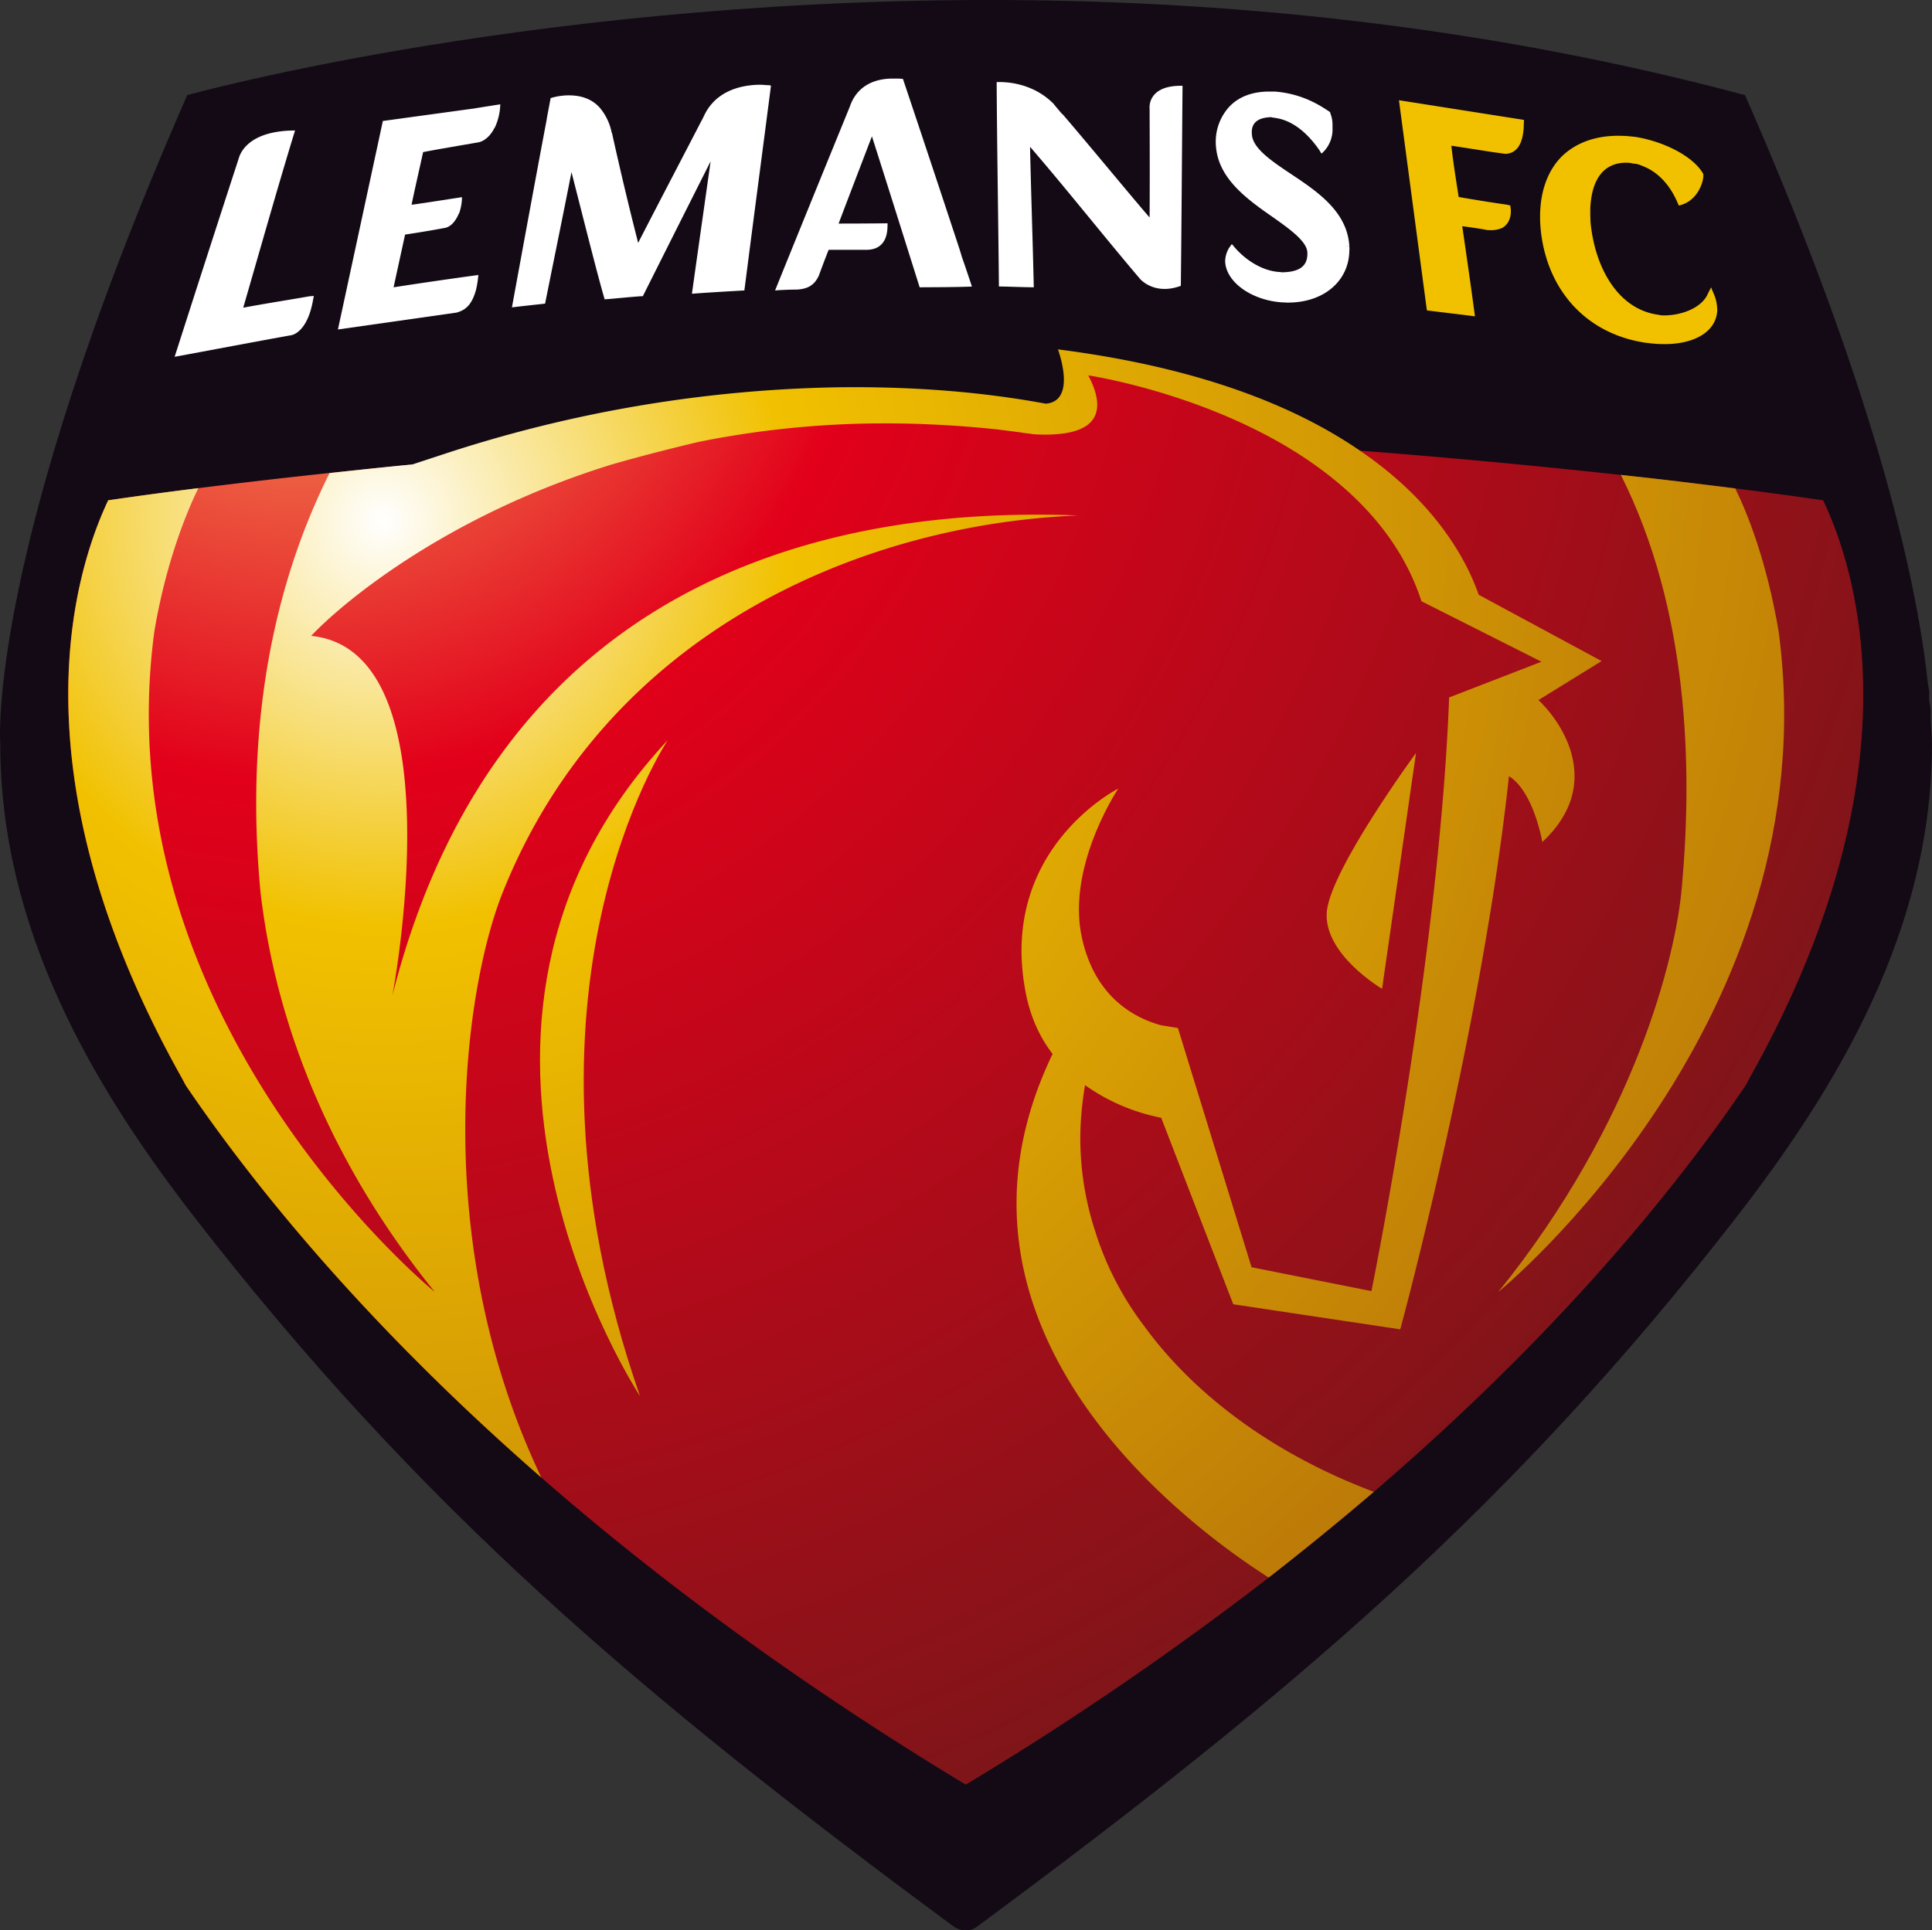
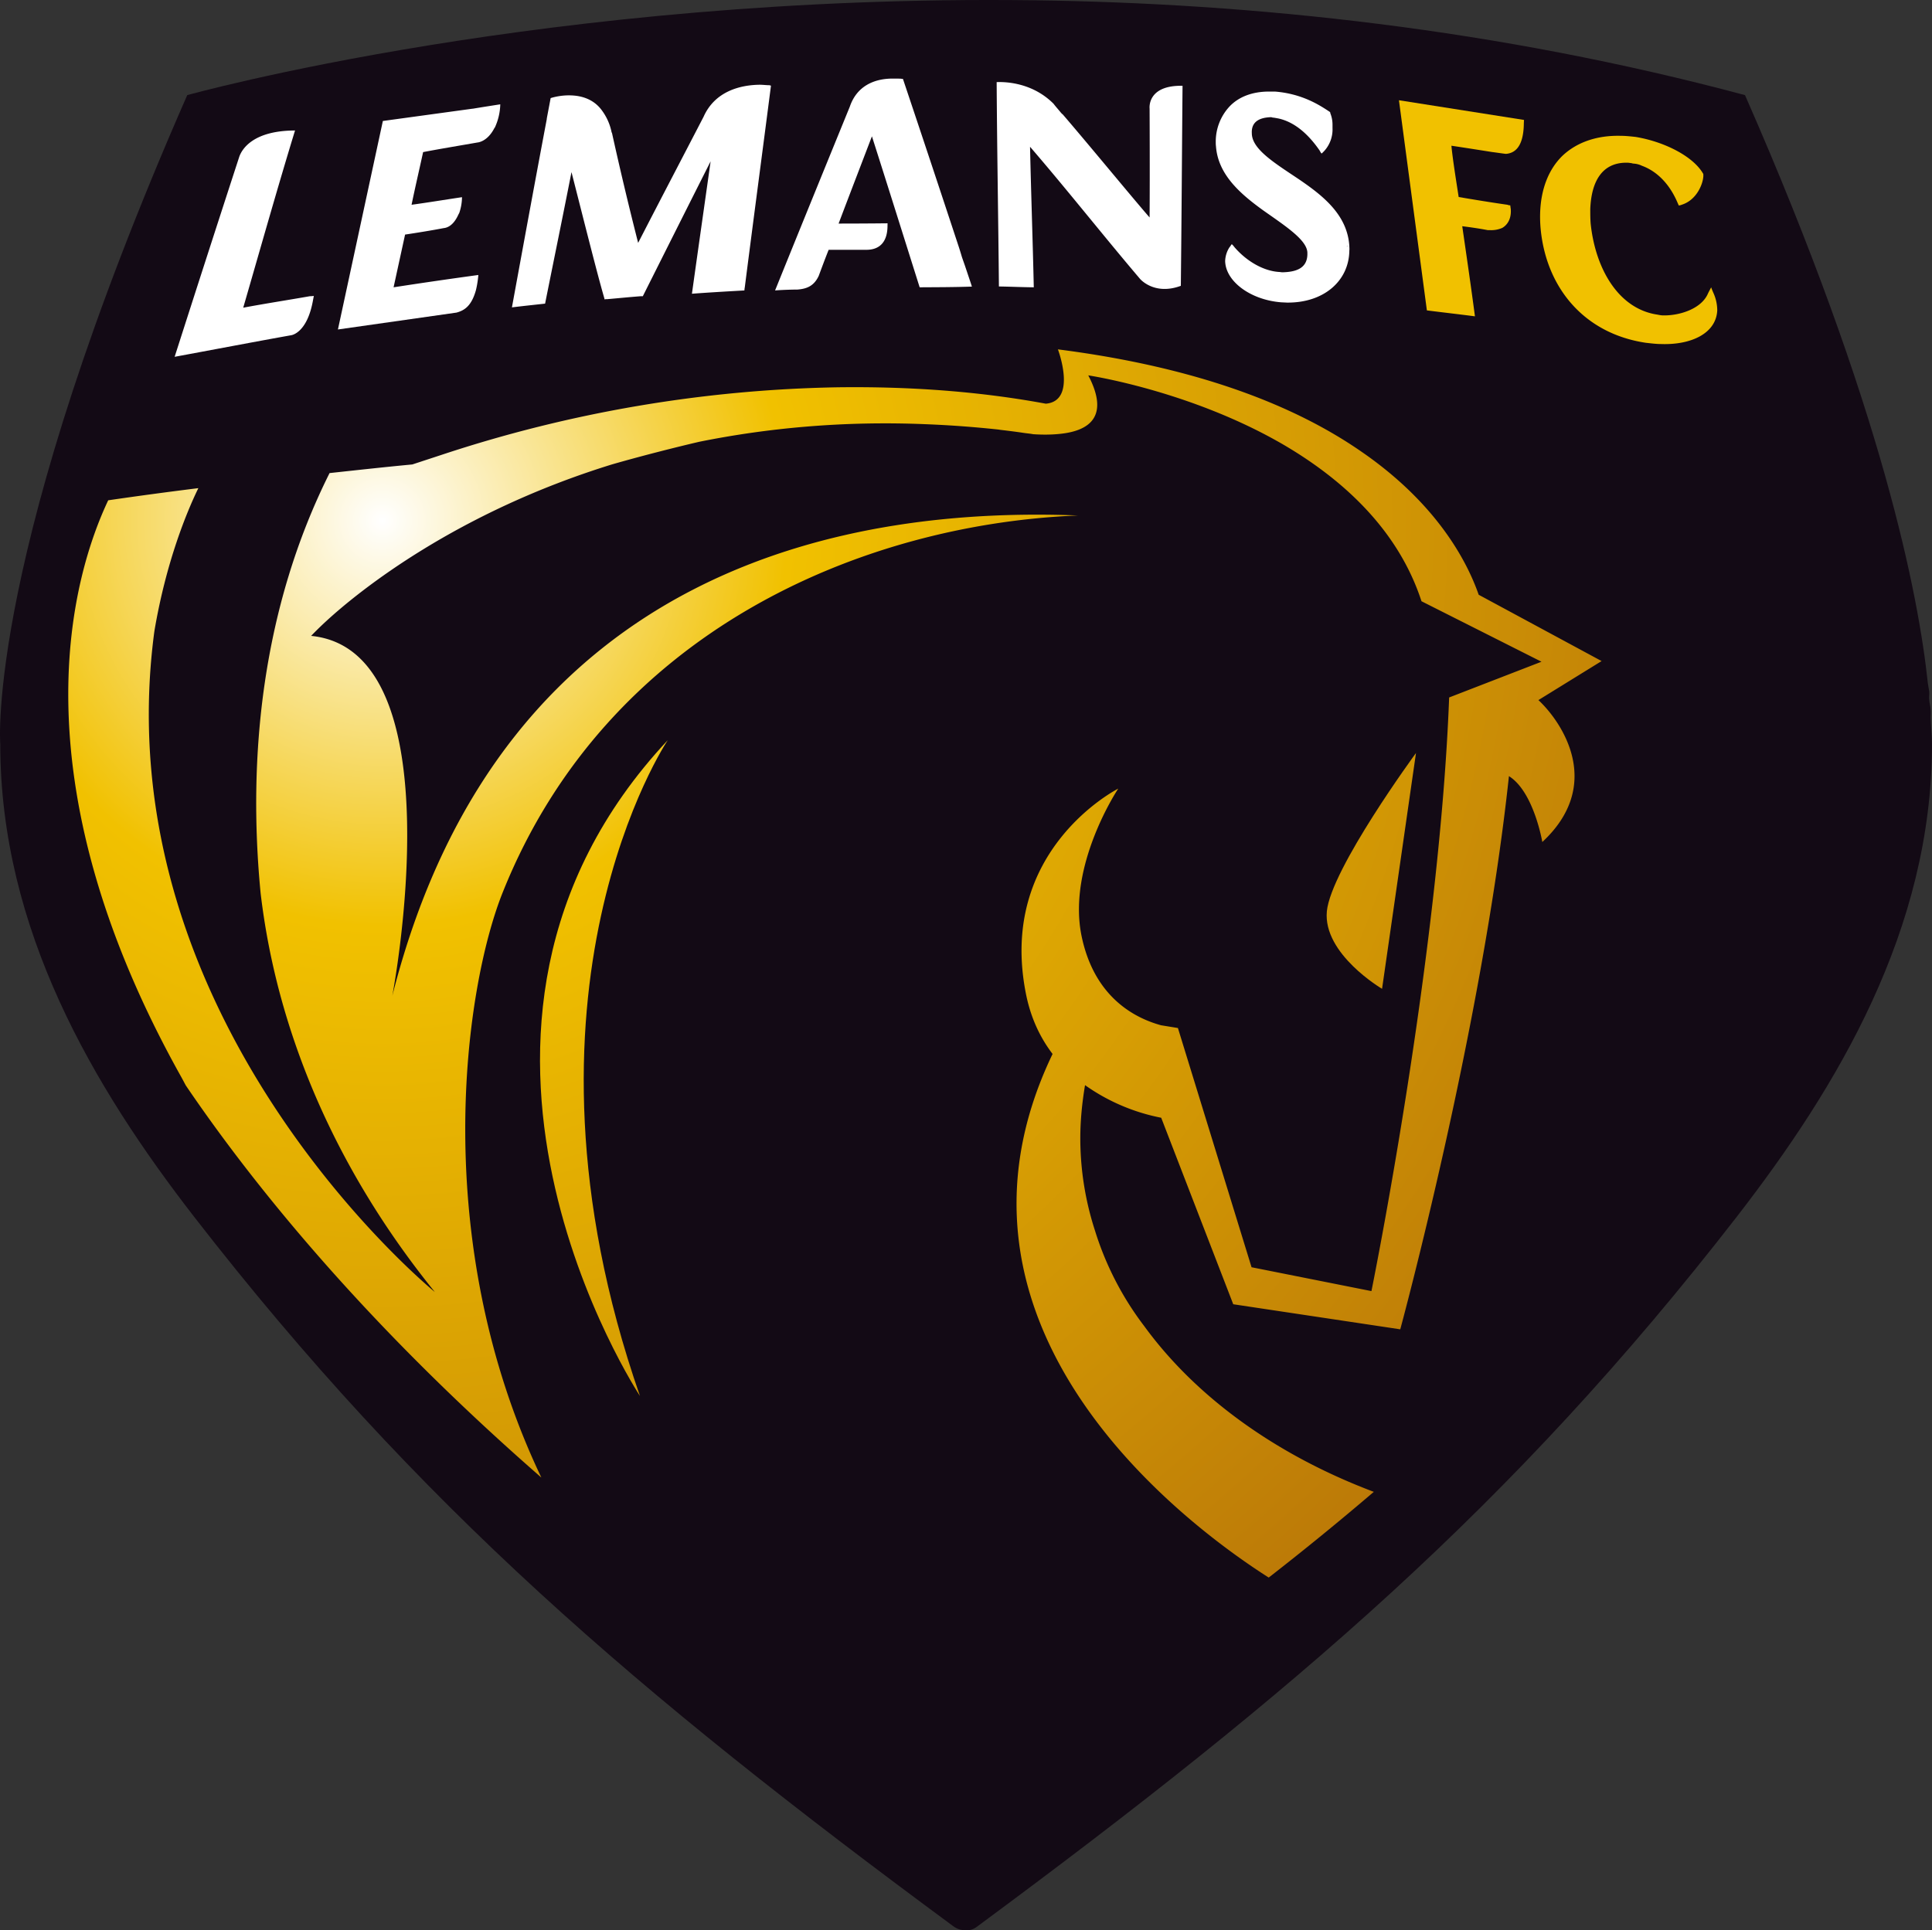
<svg xmlns="http://www.w3.org/2000/svg" xmlns:xlink="http://www.w3.org/1999/xlink" viewBox="5 5 451.18 450.88">
  <rect x="5" y="5" width="451.18" height="450.88" fill="#333333" stroke="none" />
  <defs>
    <radialGradient id="b" cx="0" cy="0" r="1" fx="0" fy="0" gradientTransform="matrix(26.504 1.274 1.271 -26.559 209.344 39.611)" gradientUnits="userSpaceOnUse" spreadMethod="pad">
      <stop offset="0" stop-color="#fff" />
      <stop offset=".28" stop-color="#f1c100" />
      <stop offset="1" stop-color="#b97608" />
    </radialGradient>
    <radialGradient id="a" cx="0" cy="0" r="1" fx="0" fy="0" gradientTransform="matrix(27.11 0 0 -27.167 209.726 39.179)" gradientUnits="userSpaceOnUse" spreadMethod="pad">
      <stop offset="0" stop-color="#fff" />
      <stop offset=".28" stop-color="#f1c100" />
      <stop offset="1" stop-color="#b97608" />
    </radialGradient>
    <radialGradient id="d" cx="0" cy="0" r="1" fx="0" fy="0" gradientTransform="matrix(26.546 0 0 -26.602 209.344 39.612)" gradientUnits="userSpaceOnUse" spreadMethod="pad">
      <stop offset="0" stop-color="#fff" />
      <stop offset=".28" stop-color="#f1c100" />
      <stop offset="1" stop-color="#b97608" />
    </radialGradient>
    <radialGradient id="c" cx="0" cy="0" r="1" fx="0" fy="0" gradientTransform="matrix(-30.107 0 0 -30.171 209.344 41.872)" gradientUnits="userSpaceOnUse" spreadMethod="pad">
      <stop offset="0" stop-color="#fff" />
      <stop offset=".28" stop-color="#f1c100" />
      <stop offset="1" stop-color="#b97608" />
    </radialGradient>
    <radialGradient id="i" cx="0" cy="0" r="1" fx="0" fy="0" gradientTransform="matrix(31.631 0 0 -31.698 208.05 45.043)" gradientUnits="userSpaceOnUse" spreadMethod="pad">
      <stop offset="0" stop-color="#f6ac63" />
      <stop offset=".324" stop-color="#e2001a" />
      <stop offset="1" stop-color="#7b1619" />
    </radialGradient>
    <radialGradient id="e" cx="0" cy="0" r="1" fx="0" fy="0" gradientTransform="matrix(27.11 0 0 -27.167 209.726 39.179)" gradientUnits="userSpaceOnUse" spreadMethod="pad">
      <stop offset="0" stop-color="#fff" />
      <stop offset=".28" stop-color="#f1c100" />
      <stop offset="1" stop-color="#b97608" />
    </radialGradient>
    <radialGradient id="f" cx="0" cy="0" r="1" fx="0" fy="0" gradientTransform="matrix(26.504 1.274 1.271 -26.559 209.344 39.611)" gradientUnits="userSpaceOnUse" spreadMethod="pad">
      <stop offset="0" stop-color="#fff" />
      <stop offset=".28" stop-color="#f1c100" />
      <stop offset="1" stop-color="#b97608" />
    </radialGradient>
    <radialGradient id="g" cx="0" cy="0" r="1" fx="0" fy="0" gradientTransform="matrix(-30.107 0 0 -30.171 209.344 41.872)" gradientUnits="userSpaceOnUse" spreadMethod="pad">
      <stop offset="0" stop-color="#fff" />
      <stop offset=".28" stop-color="#f1c100" />
      <stop offset="1" stop-color="#b97608" />
    </radialGradient>
    <radialGradient id="h" cx="0" cy="0" r="1" fx="0" fy="0" gradientTransform="matrix(26.546 0 0 -26.602 209.344 39.612)" gradientUnits="userSpaceOnUse" spreadMethod="pad">
      <stop offset="0" stop-color="#fff" />
      <stop offset=".28" stop-color="#f1c100" />
      <stop offset="1" stop-color="#b97608" />
    </radialGradient>
    <radialGradient xlink:href="#i" id="k" cx="0" cy="0" r="1" fx="0" fy="0" gradientTransform="matrix(31.631 0 0 -31.698 208.05 45.043)" gradientUnits="userSpaceOnUse" spreadMethod="pad" />
    <radialGradient xlink:href="#e" id="l" cx="0" cy="0" r="1" fx="0" fy="0" gradientTransform="matrix(27.11 0 0 -27.167 209.726 39.179)" gradientUnits="userSpaceOnUse" spreadMethod="pad" />
    <radialGradient xlink:href="#f" id="m" cx="0" cy="0" r="1" fx="0" fy="0" gradientTransform="matrix(26.504 1.274 1.271 -26.559 209.344 39.611)" gradientUnits="userSpaceOnUse" spreadMethod="pad" />
    <radialGradient xlink:href="#g" id="n" cx="0" cy="0" r="1" fx="0" fy="0" gradientTransform="matrix(-30.107 0 0 -30.171 209.344 41.872)" gradientUnits="userSpaceOnUse" spreadMethod="pad" />
    <radialGradient xlink:href="#h" id="o" cx="0" cy="0" r="1" fx="0" fy="0" gradientTransform="matrix(26.546 0 0 -26.602 209.344 39.612)" gradientUnits="userSpaceOnUse" spreadMethod="pad" />
    <clipPath id="j" clipPathUnits="userSpaceOnUse">
      <path d="M0 841.89h595.276V0H0v841.89z" />
    </clipPath>
  </defs>
  <path fill="#130a15" d="M246.192 5.065C133.276 3.602 48.727 27.22 48.727 27.22 1.527 134.796 5.06 178.77 5.06 178.77c.01 43.36 21.756 80.103 45.272 110.453C102.784 356.842 153.94 400.547 227.57 454.9c1.04.77 1.901.963 2.89.963 1.066.103 1.926-.193 2.89-.963 73.617-54.43 124.798-98.059 177.237-165.678 23.503-30.35 45.593-67.093 45.593-110.452 0-1.928-.26-4.137-.32-6.101-.022-.545.076-1.259 0-1.927 0-.73-.291-1.438-.322-2.247-.092-.616.051-1.27 0-1.927-.092-.689-.232-1.298-.321-1.926-2.158-20.434-10.493-64.088-42.704-137.423-57.779-15.48-114.994-21.49-166.32-22.155zM128.676 111.022c-17.865 1.49-35.635 3.3-52.336 5.137-16.701 1.838-32.346 3.814-45.915 5.78 13.48-1.957 29.302-3.945 45.915-5.78 16.794-1.854 34.378-3.653 52.336-5.137z" />
  <g clip-path="url(#j)" transform="matrix(12.843 0 0 -12.843 -2595.224 634.196)">
    <path fill="#fff" d="M226.998 44.514c-.017 0-.038-.006-.055-.006a.166.166 0 0 0 .055.006c-.034.574-.489.925-.919 1.218-.435.292-.843.539-.854.825l-.001.033c.001.209.171.263.342.27a.086.086 0 0 0 .036-.007c.034-.002.068-.01.109-.017.189-.042.462-.17.746-.581.011-.02.023-.044.036-.056.017.012.034.032.052.05a.582.582 0 0 1 .147.414v.062a.556.556 0 0 1-.04.207c0 .012-.001.014-.005.019-.002.006-.012.009-.016.013-.171.113-.49.323-.987.362h-.089c-.324.003-.572-.098-.737-.273a.937.937 0 0 1-.249-.642c0-.026 0-.05.004-.081.038-.528.467-.882.866-1.17.409-.288.788-.535.796-.763v-.038c-.008-.256-.219-.314-.452-.32-.023 0-.044.006-.063.006-.266.016-.576.179-.81.45-.015.019-.03.04-.05.055-.014-.015-.027-.042-.042-.057a.49.49 0 0 1-.078-.248c0-.004 0-.021.002-.035.034-.358.478-.675 1.017-.717l.105-.005c.674-.007 1.128.398 1.134.946.004.029 0 .055 0 .08" />
    <path fill="#f1c100" d="M233.625 43.648a1.626 1.626 0 0 0-.048.117c-.02-.04-.041-.075-.06-.117-.12-.274-.514-.399-.812-.393-.035 0-.069.007-.105.014-.709.104-1.128.834-1.214 1.656-.007.088-.007.177-.007.264.019.5.214.85.668.843h.012c.014 0 .036-.004.071-.008.016-.006.023-.006.033-.008a.396.396 0 0 0 .156-.04c.202-.073.471-.256.649-.676l.021-.047c.018.004.033.006.051.014.273.084.388.376.395.52v.031c-.001.01-.003.016-.005.016-.176.308-.692.578-1.226.667-.092.01-.183.02-.272.02-.44.011-.803-.121-1.06-.364-.253-.247-.394-.612-.405-1.052a2.389 2.389 0 0 1 .012-.301c.11-1.057.794-1.88 1.909-2.047.092-.01.19-.023.282-.023.539-.018.996.19 1.018.611a.78.78 0 0 1-.063.303" />
    <path fill="#fff" d="M206.885 43.395c.315 1.086.62 2.171.942 3.223-.754-.002-.962-.33-1.014-.478a779.398 779.398 0 0 1-1.175-3.638c.576.106 1.554.292 2.117.392 0 0 .293.03.4.643l.014.072c-.026-.003-.048-.005-.072-.005-.391-.069-.826-.136-1.212-.209M216.426 47.442c-.05.002-.1.008-.15.008-.348-.004-.812-.115-1.02-.582-.396-.764-.797-1.53-1.19-2.294a64.097 64.097 0 0 0-.475 1.996.1.1 0 0 0-.012.037 1 1 0 0 1-.166.368c-.146.207-.362.273-.558.281-.001 0 0 0 0 0-.21.01-.38-.049-.38-.049l-.07-.37v-.01c-.215-1.139-.424-2.28-.634-3.426.202.025.404.046.603.068.16.8.324 1.596.48 2.392.173-.673.454-1.8.59-2.269.004-.018.01-.026.01-.046a.175.175 0 0 0 .047.004c.187.016.359.034.615.054h.035c.41.817.82 1.635 1.233 2.453-.113-.8-.228-1.605-.34-2.408.32.024.64.042.954.06.002.02.003.038.007.056.156 1.223.319 2.446.476 3.667-.017.01-.037.01-.055.01M223.934 43.793c.014 1.254.02 2.388.031 3.638-.65.013-.599-.412-.599-.412.005-1.069.002-1.74 0-1.969v-.014c-.302.346-1.116 1.337-1.582 1.878-.01.002-.02.018-.033.031-.047.058-.093.108-.132.16-.398.398-.902.398-1.034.393.007-1.207.03-2.508.041-3.717.21-.003.421-.013.634-.015-.018.824-.05 1.733-.068 2.556.664-.769 1.341-1.628 2.001-2.404 0 0 .258-.305.741-.125" />
    <path fill="#f1c100" d="m227.9 47.168.508-3.822c.29-.037.583-.07.874-.108-.073.555-.152 1.093-.231 1.639.158-.02.305-.041.462-.071h.033a.503.503 0 0 1 .232.04c.088.05.165.156.156.329 0 .009 0 .018-.003.029l-.007.053a.116.116 0 0 0-.05.01c-.296.042-.593.091-.888.141-.045.294-.108.679-.132.933.248-.037.502-.077.748-.116.026-.002.225-.032.245-.032.144.012.32.105.324.56l.003.057-2.273.358z" />
    <path fill="#fff" d="m211.058 47.015-1.634-.224-.817-3.792 2.156.307c.149.04.274.125.353.407.036.146.044.277.044.277a87.915 87.915 0 0 1-1.541-.224l.209.959c.184.027.51.08.699.117.034.004.167.016.27.246l.017.032a.908.908 0 0 1 .049.285c-.31-.046-.61-.096-.917-.138.063.307.144.653.21.958.278.054.717.127.99.175 0 0 .179.01.308.266.003 0 .006.005.006.005a1.064 1.064 0 0 1 .099.423c-.192-.03-.34-.053-.501-.08M219.185 43.766c.317.002.636.002.95.013l-.024.074-.102.304-.055.157a5.893 5.893 0 0 1-.073.234 588.266 588.266 0 0 1-1 3.008.246.246 0 0 0-.037.004c-.047.002-.09.002-.135.002-.364.004-.67-.146-.794-.51-.454-1.113-.908-2.227-1.359-3.343.134.01.272.015.408.016.155.013.295.054.386.25.066.178.111.299.18.473h.687c.216 0 .375.116.383.416l.001.066a87.36 87.36 0 0 0-.89-.005c.185.489.416 1.09.606 1.587.291-.911.58-1.833.868-2.746" />
  </g>
-   <path fill="url(#k)" d="M221.812 41.356c-.346-.112-2.198.267-2.536.267-1.411 0-3.558-.186-5.161-.561-.991-.235-.995-.241-2.036-.329-2.782-.232-5.536-.535-7.649-.841-.63-1.333-1.744-4.986 1.32-10.474.031-.055.06-.111.09-.167 1.212-1.787 3.254-4.331 6.466-7.133 2.061-1.8 4.601-3.704 7.717-5.585a57.193 57.193 0 0 1 5.509 3.766 53.896 53.896 0 0 1 1.911 1.559c3.387 2.907 5.514 5.553 6.76 7.389l.092.171c3.067 5.488 1.951 9.145 1.318 10.474-2.304.335-5.385.668-8.422.903-.463.036-.423.129-.882.16-1.126.694-2.945 1.384-4.198 1.423-.23 0 .211-.859-.299-1.022" transform="matrix(12.843 0 0 -12.843 -2595.224 634.196)" />
  <path fill="url(#l)" d="M226.589 32.416c-.072-.777 1.004-1.409 1.004-1.409l.617 4.289s-1.546-2.108-1.621-2.88" transform="matrix(12.843 0 0 -12.843 -2595.224 634.195)" />
  <path fill="url(#m)" d="M214.099 23.602c-2.566 7.371.506 11.928.506 11.928-4.914-5.254-.506-11.928-.506-11.928" transform="matrix(12.843 0 0 -12.843 -2595.224 634.195)" />
-   <path fill="url(#n)" d="M233.046 32.875c-.11-1.296-.853-4.3-3.34-7.382 0 0 6.049 4.93 5.097 12.021-.218 1.28-.574 2.162-.788 2.594-.715.09-1.29.161-2.08.246 1.236-2.461 1.305-5.316 1.111-7.479" transform="matrix(12.843 0 0 -12.843 -2595.224 634.195)" />
  <path fill="url(#o)" d="M221.479 41.649c-1.103.205-2.365.318-3.802.298a24.228 24.228 0 0 1-7.172-1.224l-.545-.179c-.51-.048-1.013-.104-1.505-.157-1.227-2.452-1.495-5.16-1.253-7.648.155-1.291.674-4.164 3.167-7.246 0 0-6.052 4.93-5.099 12.021.212 1.254.586 2.162.799 2.599a77.778 77.778 0 0 1-1.639-.221c-.63-1.333-1.744-4.986 1.32-10.474.031-.055.06-.111.09-.167 1.212-1.787 3.254-4.331 6.466-7.133-2.059 4.317-1.399 8.921-.696 10.659 1.9 4.729 6.517 6.679 10.453 6.839-3.925.154-10.45-.772-12.467-8.736 0 0 1.207 6.279-1.476 6.546 0 0 .116.123.272.266.612.564 2.381 1.983 5.203 2.854.554.159 1.169.314 1.581.41 1.22.246 2.599.383 4.117.32.463-.018.901-.052 1.322-.097l-.011.001s.017-.001.041-.006c.145-.017.293-.035.437-.057.054-.008.11-.012.168-.023.161-.011.339-.011.503.008.502.055.895.303.498 1.062 0 0 1.861-.276 3.557-1.265 1.068-.627 2.077-1.538 2.502-2.843l2.182-1.1-1.679-.65c-.181-4.742-1.413-10.797-1.413-10.797l-2.18.434-1.339 4.351-.307.05c-.441.121-1.209.48-1.445 1.624-.265 1.286.667 2.68.667 2.68s-2.221-1.118-1.671-3.768c.09-.428.261-.774.477-1.058-2.413-5.022 2.511-8.619 3.93-9.523a53.896 53.896 0 0 1 1.911 1.559c-1.773.668-3.236 1.723-4.178 3.019a5.592 5.592 0 0 0-.892 1.732 5.444 5.444 0 0 0-.267 1.678c0 .328.033.651.086.968a3.58 3.58 0 0 1 1.385-.593l1.31-3.392 3.037-.456s1.485 5.462 1.976 10.061c.453-.283.607-1.198.607-1.198 1.125 1.047.357 2.175-.058 2.569a.023.023 0 0 1-.015.011l1.151.711-2.235 1.206c-.216.62-.772 1.674-2.159 2.621-1.153.793-2.889 1.51-5.492 1.842 0 0 .355-.938-.22-.988" transform="matrix(12.843 0 0 -12.843 -2595.224 634.195)" />
</svg>